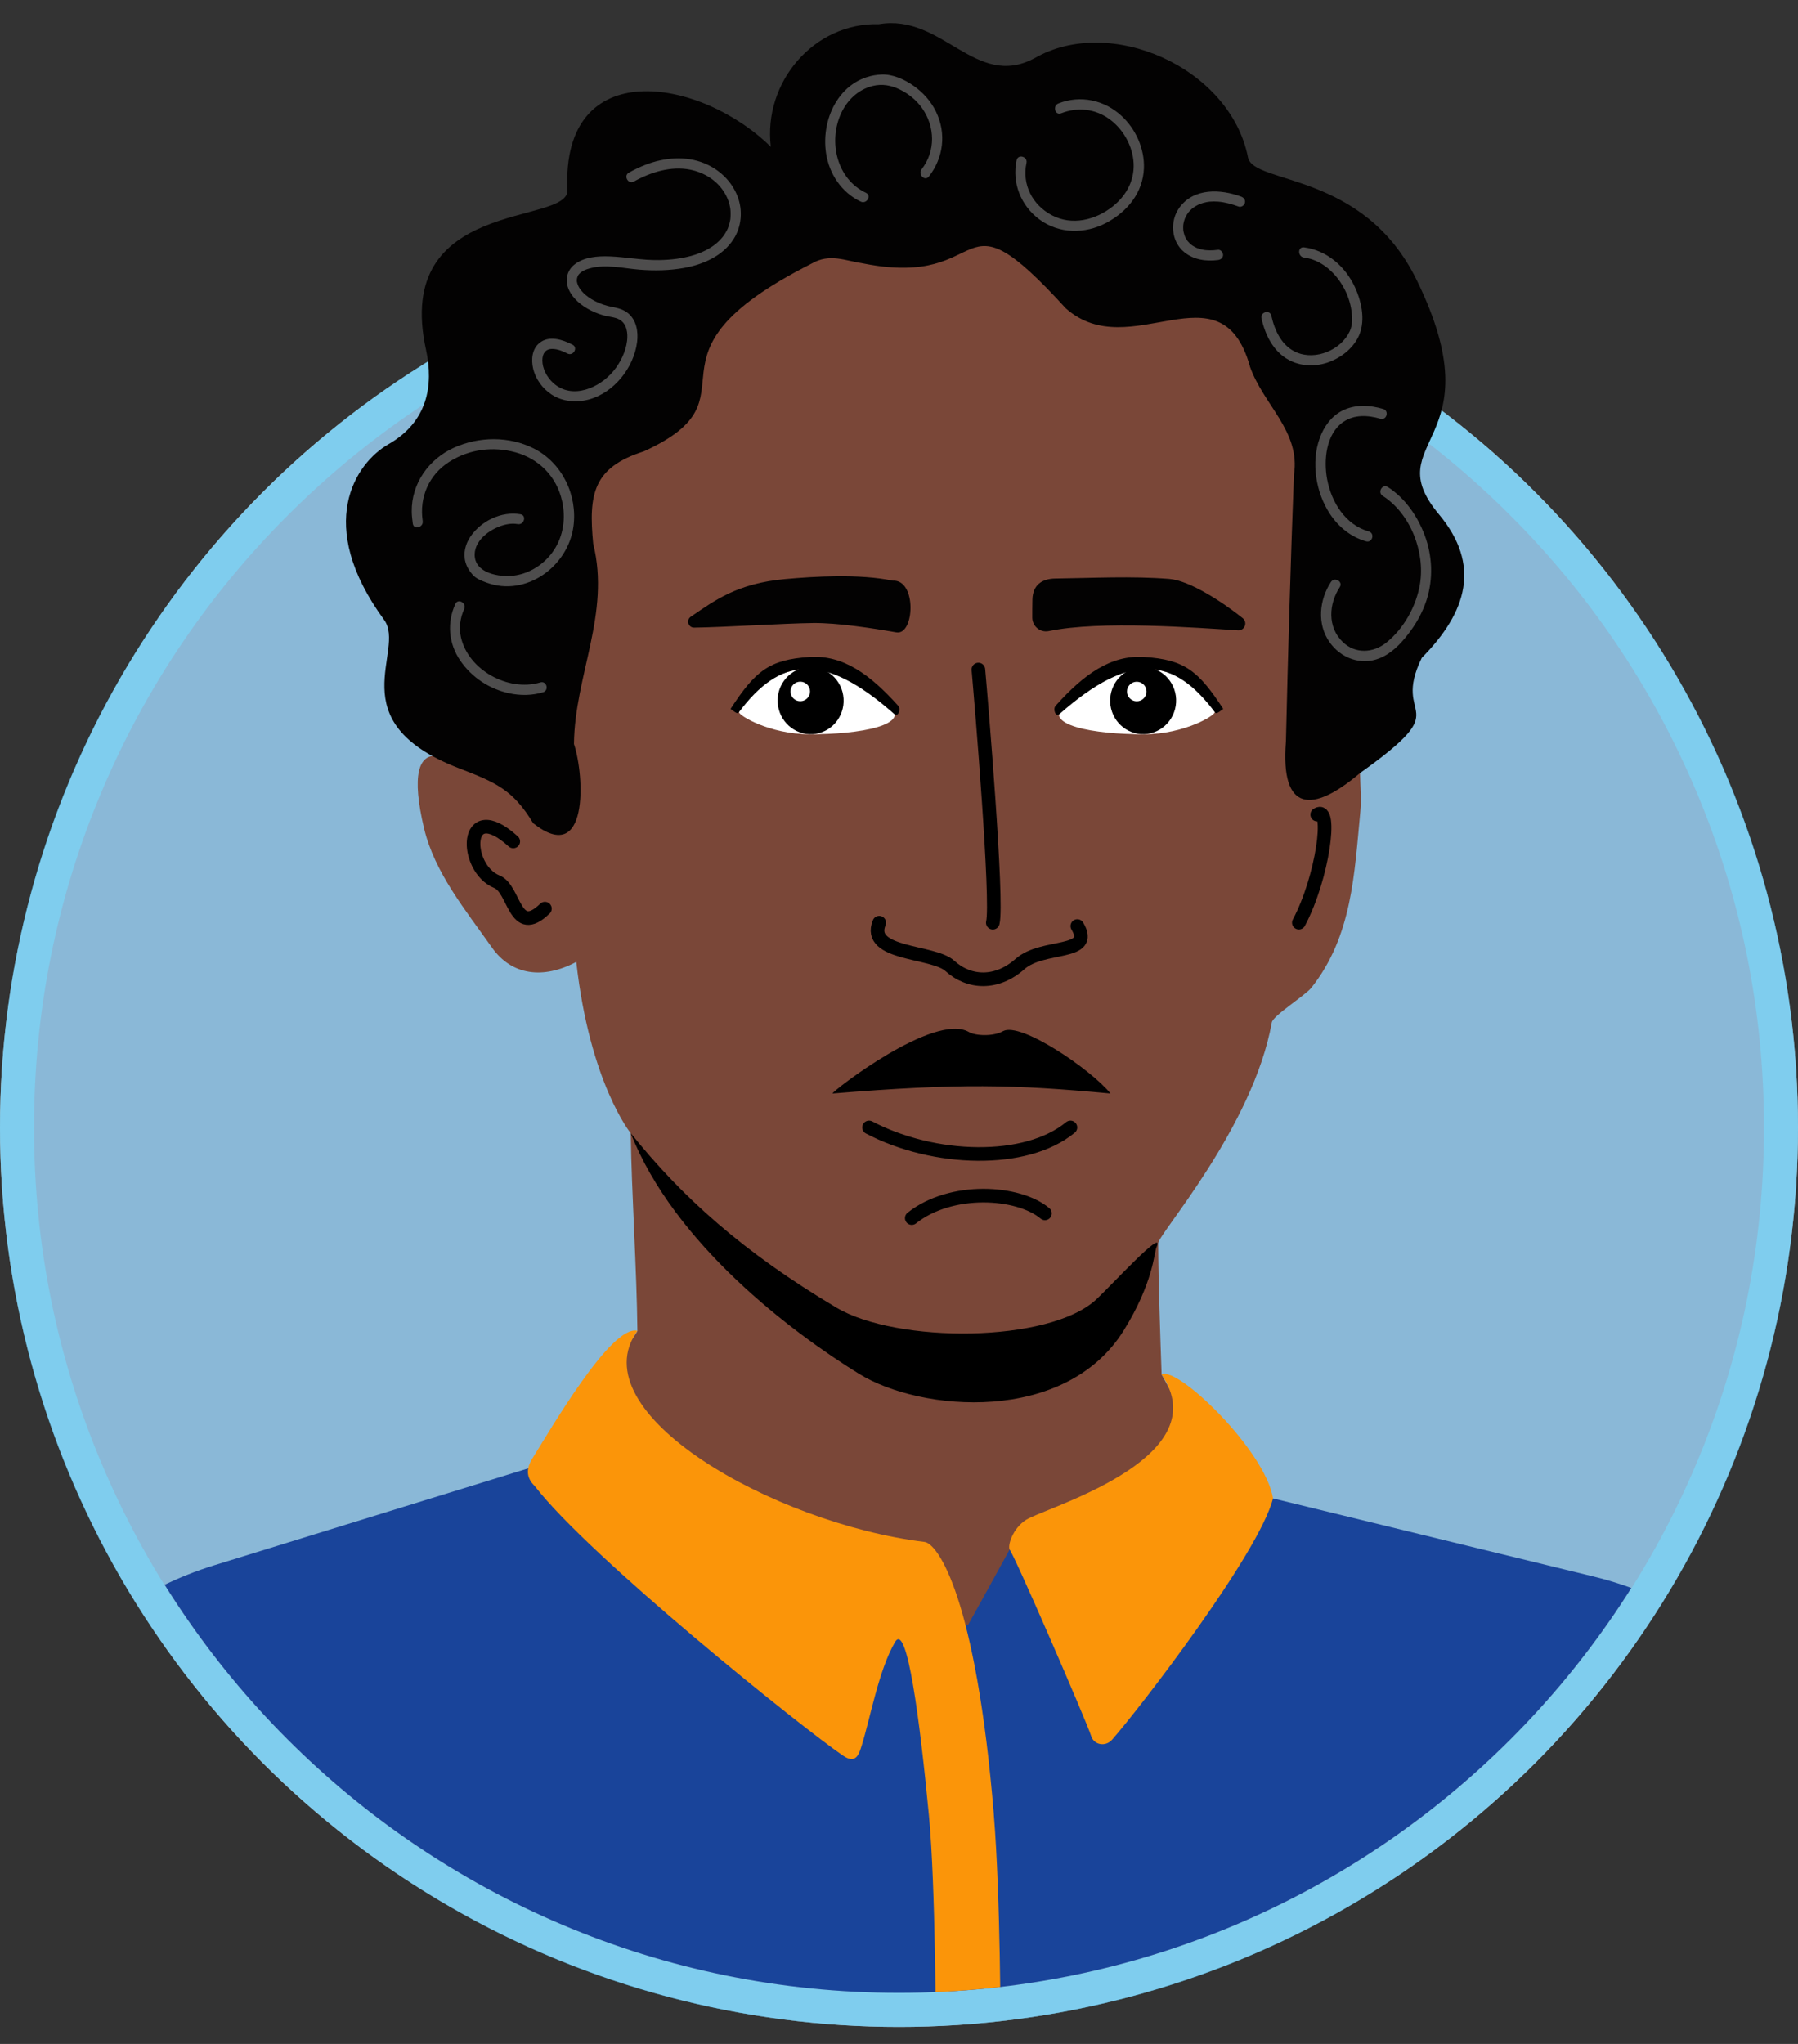
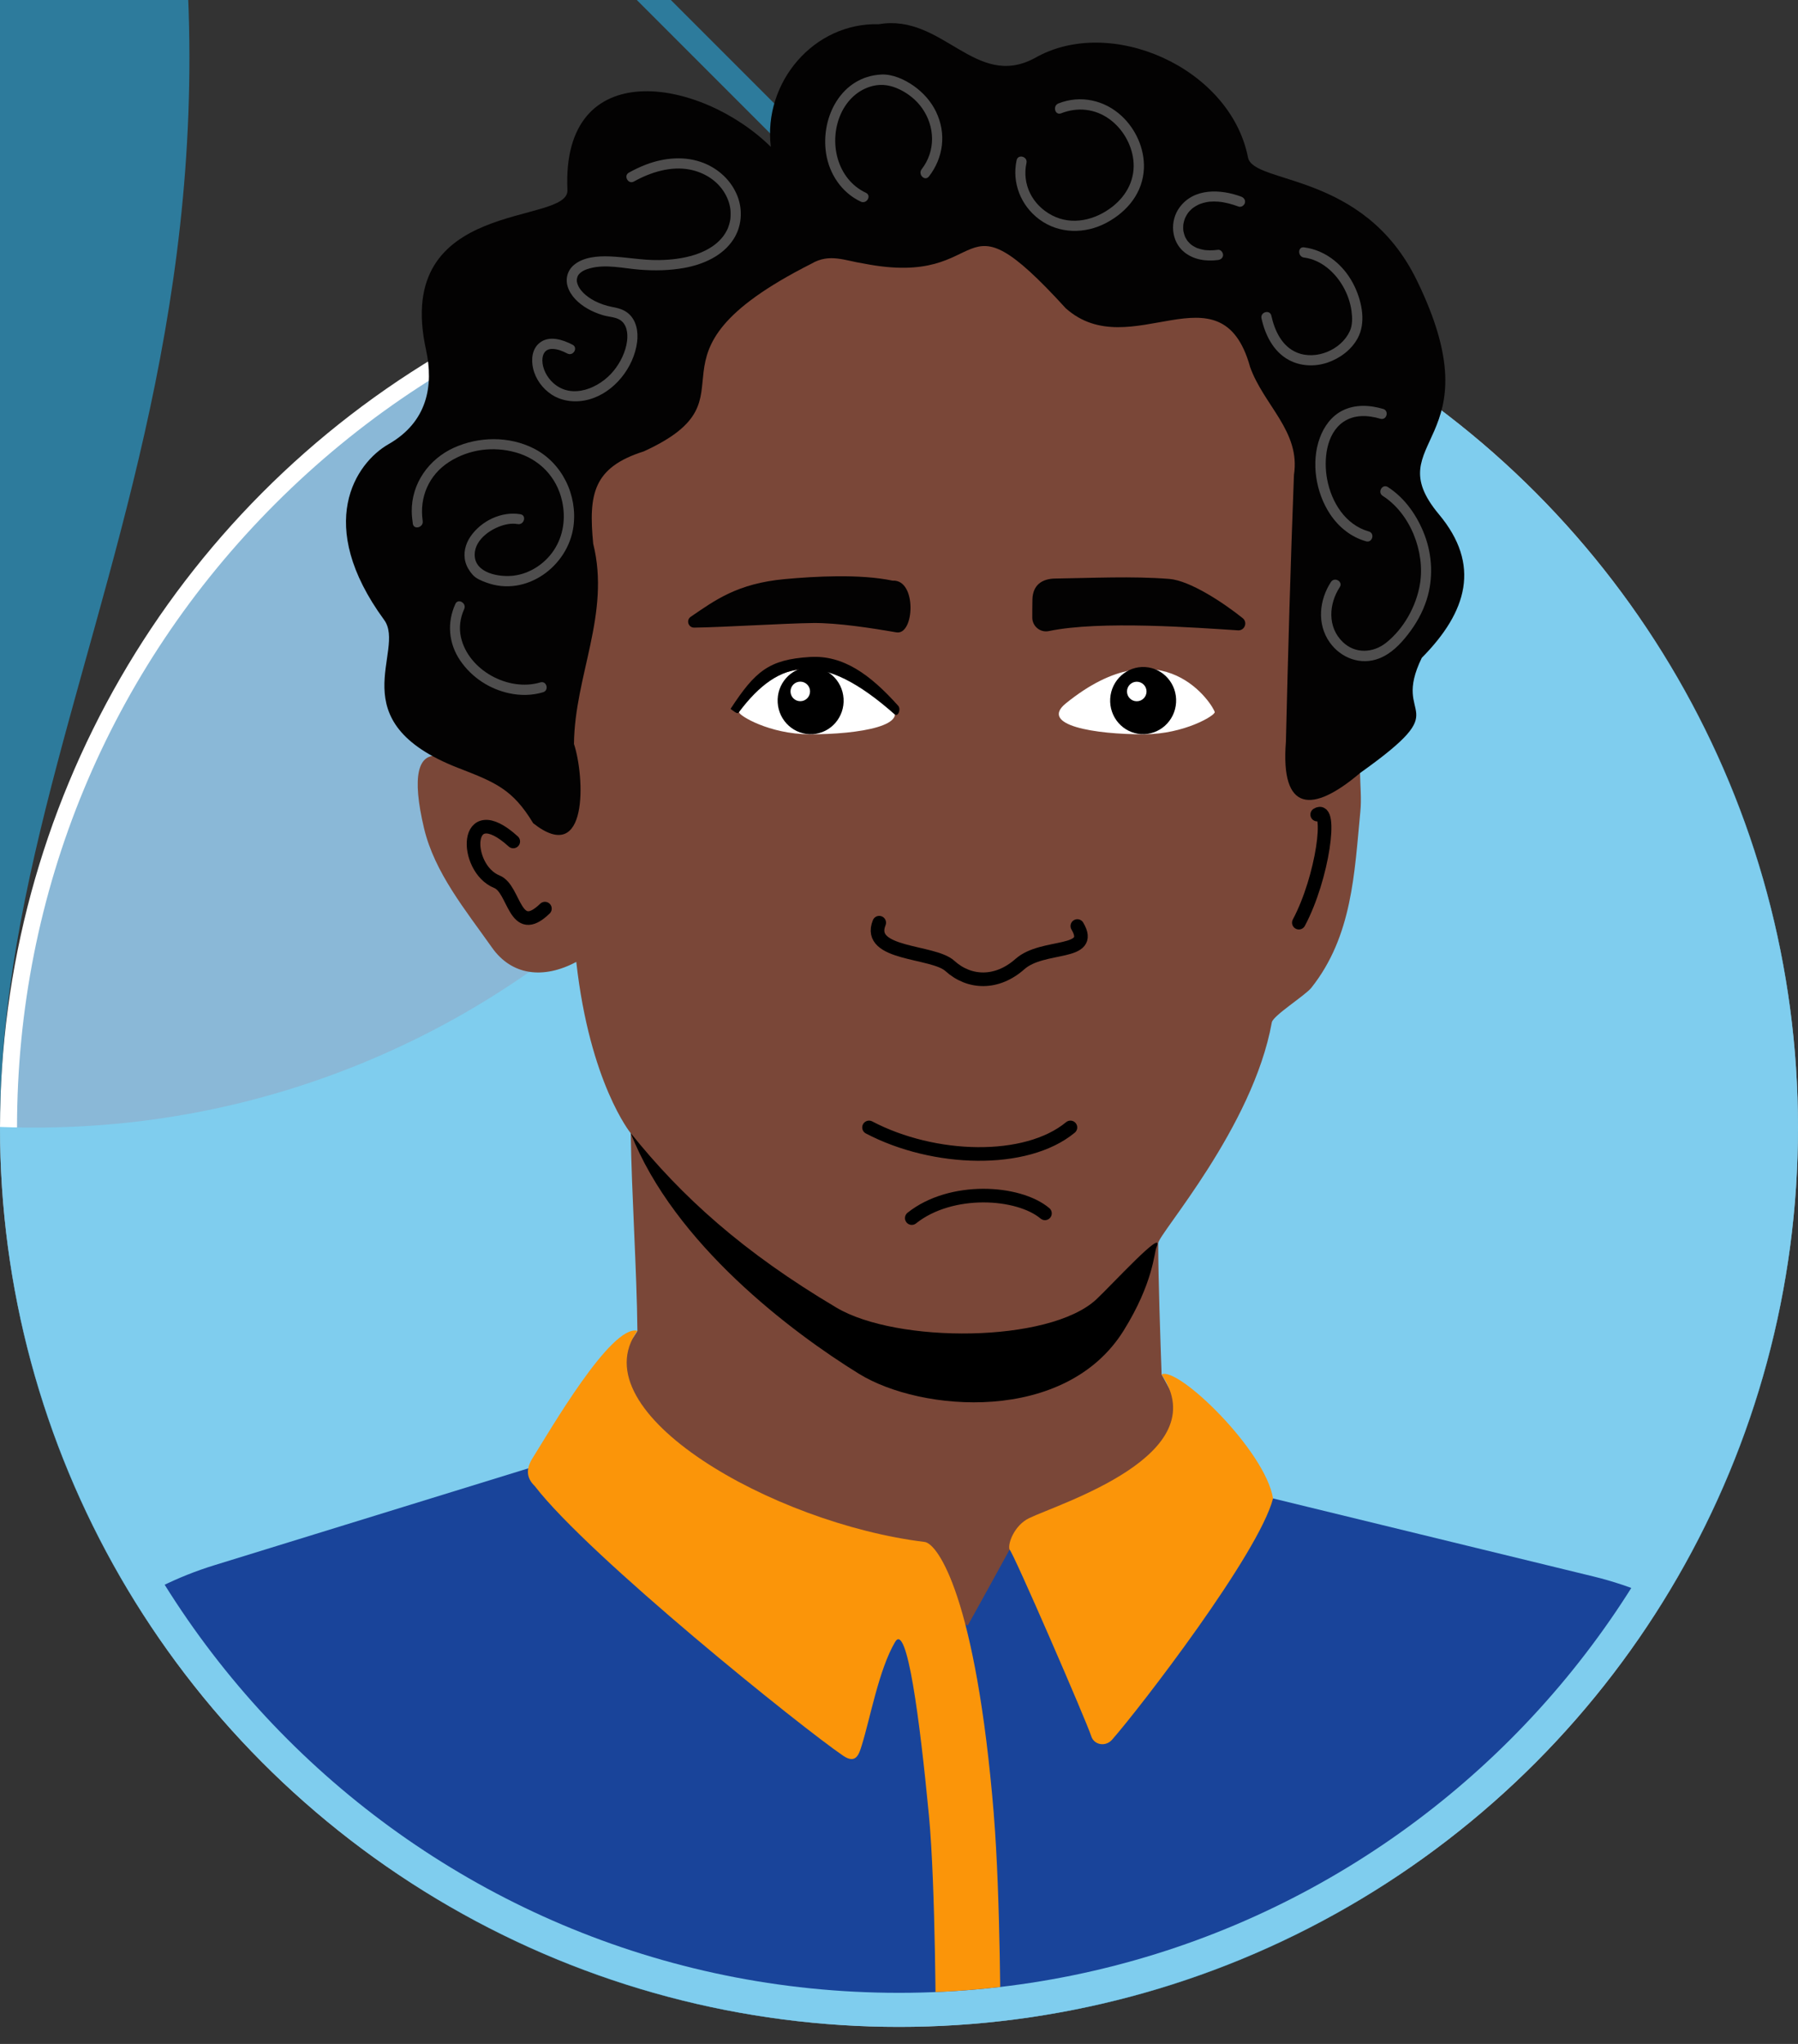
<svg xmlns="http://www.w3.org/2000/svg" id="Layer_1" viewBox="0 0 528 600">
  <rect x="0" y="0" width="528" height="600" fill="#333333" stroke="none" />
  <defs>
    <style>.cls-1,.cls-2{fill:none;}.cls-3{clip-path:url(#clippath);}.cls-4{fill:#fb9509;}.cls-5{fill:#030202;}.cls-6{fill:#fff;}.cls-7{fill:#19449a;}.cls-8{fill:#29abe2;}.cls-9{fill:#3c89bc;}.cls-10{fill:#7a4738;}.cls-2{stroke:#000;stroke-linecap:round;stroke-miterlimit:10;stroke-width:4px;}.cls-11{opacity:.3;}.cls-12{opacity:.6;}</style>
    <clipPath id="clippath">
      <path class="cls-1" d="M264,0h0c140.19,0,254,113.81,254,254v331H10V254C10,113.81,123.81,0,264,0Z" transform="translate(528 585) rotate(180)" />
    </clipPath>
  </defs>
  <circle class="cls-6" cx="264" cy="331" r="264" />
  <g class="cls-12">
    <path class="cls-9" d="M264,590c-69.18,0-134.22-26.94-183.14-75.86S5,400.18,5,331,31.94,196.78,80.86,147.86s113.96-75.86,183.14-75.86,134.22,26.94,183.14,75.86,75.86,113.96,75.86,183.14-26.94,134.22-75.86,183.14-113.96,75.86-183.14,75.86Z" />
-     <path class="cls-8" d="M264,77c34.29,0,67.56,6.71,98.87,19.96,30.24,12.79,57.41,31.11,80.74,54.44,23.33,23.33,41.65,50.49,54.44,80.74,13.24,31.31,19.96,64.57,19.96,98.87s-6.71,67.56-19.96,98.87c-12.79,30.24-31.11,57.41-54.44,80.74-23.33,23.33-50.49,41.65-80.74,54.44-31.31,13.24-64.57,19.96-98.87,19.96s-67.56-6.71-98.87-19.96c-30.24-12.79-57.41-31.11-80.74-54.44-23.33-23.33-41.65-50.49-54.44-80.74-13.24-31.31-19.96-64.57-19.96-98.87s6.71-67.56,19.96-98.87c12.79-30.24,31.11-57.41,54.44-80.74,23.33-23.33,50.49-41.65,80.74-54.44,31.31-13.24,64.57-19.96,98.87-19.96m0-10C118.2,67,0,185.2,0,331s118.2,264,264,264,264-118.2,264-264S409.8,67,264,67h0Z" />
+     <path class="cls-8" d="M264,77s-6.71,67.56-19.96,98.87c-12.79,30.24-31.11,57.41-54.44,80.74-23.33,23.33-50.49,41.65-80.74,54.44-31.31,13.24-64.57,19.96-98.87,19.96s-67.56-6.71-98.87-19.96c-30.24-12.79-57.41-31.11-80.74-54.44-23.33-23.33-41.65-50.49-54.44-80.74-13.24-31.31-19.96-64.57-19.96-98.87s6.71-67.56,19.96-98.87c12.79-30.24,31.11-57.41,54.44-80.74,23.33-23.33,50.49-41.65,80.74-54.44,31.31-13.24,64.57-19.96,98.87-19.96m0-10C118.2,67,0,185.2,0,331s118.2,264,264,264,264-118.2,264-264S409.8,67,264,67h0Z" />
  </g>
  <g class="cls-3">
    <g>
      <path class="cls-10" d="M128.95,221.95c43.68-82.4,63.67-165.85,160.62-162.28,96.14,3.54,110.07,97.66,109.82,167.24,.05,3.77,.46,7.58,.09,11.31-1.75,18.09-2.35,36.57-14.39,51.74-1.76,2.23-11.25,8.17-11.61,10.16-5.53,30.84-33.39,62.21-33.37,64.85,.07,11.55,.6,26.96,1.01,38.51,.25,.56,50.64,92.34,47.85,93.4-28.02,10.72-291.32,21.66-292.06,15.97,.32-1.93,90.29-120.28,90.27-122.21-.19-18.04-1.69-39.94-1.96-57.98,0,0-12-14.68-15.99-50.29-9.7,5.17-18.99,3.96-24.75-4.2-7.72-10.95-16.87-21.98-19.97-35.08-3.6-15.2-1.84-22.16,4.43-21.14Z" />
      <path class="cls-5" d="M238.77,182.89c7.12-.08,17.39,1.51,24.46,2.74,5.36,.93,6.08-15.61-1.1-15.18-9.76-2.03-23-1.24-31.6-.46-14.1,1.28-20.67,6.3-27.68,11.06-1.44,.98-.73,3.21,1,3.19,8.65-.11,26.44-1.25,34.91-1.35Z" />
      <path class="cls-5" d="M303.14,181.3c.01,2.55,2.35,4.48,4.84,3.96,15.15-3.18,43.68-.97,55.57-.22,1.96,.12,2.91-2.35,1.38-3.58-5.51-4.42-15.44-11.04-21.58-11.52-11.1-.86-22.31-.26-33.47-.11-3.83,.05-6.59,1.84-6.7,6.15-.04,1.73-.04,3.46-.04,5.32Z" />
-       <path d="M244.47,321c37.4-3.06,53.18-2.64,81.64,0-5.68-7.05-26.35-21.08-31.51-18.33-2.91,1.66-8.16,1.4-10.05,.29-10.16-5.95-40.3,17.49-40.08,18.04Z" />
      <path class="cls-2" d="M306.86,356.18c-7.83-6.57-27.6-7.78-39.11,1.39" />
      <g>
        <path class="cls-6" d="M217.03,209.04c.34-1.74,14.95-25.89,43.74-2.55,7.9,6.4-8.52,9.12-23.07,9.06-11.71-.04-20.79-5.51-20.67-6.51Z" />
        <path d="M237.88,192.86c9.67-.58,17.54,5.01,25.88,14.32,.91,1.02-.05,3.4-1.08,2.49-21.26-18.83-33.82-16.41-45.66-.64-.39,.52-.58,.51-2.49-.93,7.22-11.04,11.24-14.51,23.34-15.24Z" />
        <ellipse cx="238.05" cy="205.66" rx="9.69" ry="9.86" transform="translate(-11.98 14.75) rotate(-3.46)" />
        <circle class="cls-6" cx="235.01" cy="202.97" r="2.87" />
      </g>
      <g>
        <path class="cls-6" d="M356.72,209.04c-.34-1.74-14.95-25.89-43.74-2.55-7.9,6.4,8.52,9.12,23.07,9.06,11.71-.04,20.79-5.51,20.67-6.51Z" />
-         <path d="M335.87,192.86c-9.67-.58-17.54,5.01-25.88,14.32-.91,1.02,.05,3.4,1.08,2.49,21.26-18.83,33.82-16.41,45.66-.64,.39,.52,.58,.51,2.49-.93-7.22-11.04-11.24-14.51-23.34-15.24Z" />
        <ellipse cx="335.7" cy="205.66" rx="9.86" ry="9.69" transform="translate(110.15 528.33) rotate(-86.54)" />
        <circle class="cls-6" cx="333.82" cy="202.99" r="2.87" />
      </g>
      <path d="M185.24,332.67c12.73,32.46,47.36,58.5,67.02,70.62,18.22,11.23,60.63,14.77,77.73-12.73,8.7-13.99,8.93-22.83,9.62-24.43,2.74-6.29-13.37,11.33-17.68,15.32-13.9,12.87-58.57,12.92-76.28,2.42-27.47-16.29-45.45-32.57-60.41-51.21Z" />
-       <path class="cls-2" d="M287.31,196.55c.86,9.48,5.77,68.16,4.24,74.31" />
      <path class="cls-2" d="M316.37,271.84c5.22,8.76-10.08,5.16-16.84,11.15-6.76,6-14.86,5.76-20.6,.55-4.96-4.5-24.6-3.16-20.74-12.68" />
      <path class="cls-2" d="M314.34,330.96c-13.04,10.77-40.07,10-59.14,0" />
      <path class="cls-2" d="M150.72,247.01c-14.65-13.31-14.62,7.89-4.79,11.83,5.3,2.13,5.07,16.62,14.09,7.89" />
      <path class="cls-2" d="M386.81,239.12c4.51-2.94,1.66,18.49-5.39,31.73" />
      <path class="cls-7" d="M547.32,602.23v-38.4c0-47.97-32.8-89.71-79.41-101.06l-94.07-22.9s-76.44,15.51-77.37,15.04c-2.52,4.62-10.69,19.43-12.25,22.21l-129.09-46.08-92.2,28.44c-43.61,13.45-73.36,53.76-73.36,99.39v43.36H547.32Z" />
      <path class="cls-4" d="M291.85,532.63c-5.22-63.6-16.45-79.52-20.33-79.99-44.5-5.42-101.59-38.02-84.33-61.99-7.73-1.94-25.9,29.65-30.77,37.34-1.83,2.89-2.08,5.66,.61,8.24,15.92,20.7,78.67,71.11,90.59,79.18,3.82,2.59,4.67-.58,5.46-3.12,2.47-7.9,4.97-22.05,9.73-30.22,3.53-6.27,7.3,22.76,9.98,50.87,1.97,20.68,2.02,63.77,2.02,63.77h19s.04-39.57-1.97-64.07Z" />
      <path class="cls-4" d="M296.48,454.91c.93,.47,22.62,50.45,23.97,54.75,.81,2.56,4.18,3.24,6.13,1.02,8.15-9.26,43.1-54.64,47.26-70.81-2.28-14.12-28.06-38.95-32.72-36.39,16.05,23.74-29.93,37.83-38.94,42.19-4.34,2.1-6.35,7.6-5.71,9.24Z" />
      <path class="cls-5" d="M367.04,107.56c4.01,11.42,14.93,19.03,12.94,31.86-1,26.09-1.74,52.19-2.36,78.3-1.64,20.76,7.78,21.09,21.79,9.19,29.05-20.66,8.84-14.82,18.11-33.8,13.4-13.55,17.39-27.34,5.04-42.12-18.46-22.09,17.09-20.57-6.57-68.85-15.65-31.93-47.93-27.9-49.51-35.94-5.2-26.37-40.47-41.91-62.63-29.14-17.47,9.36-27.01-13.16-45.77-9.95-19.07-.53-34.01,17.06-31.72,36-20.68-20.33-61.56-27.29-59.73,12.68,.48,10.53-51.37,2.03-41.53,46.88,2.31,10.55,.42,21.2-11.03,27.74-9.61,5.49-21.83,23.46-1.27,51.56,6.61,9.04-13.67,29.75,21.9,43.52,10.79,4.18,15.88,6.22,21.88,16.18,16.3,12.83,15.14-13.67,11.97-23.28,.2-20.02,10.79-38.22,5.65-58.77-1.4-14.57-.04-22.39,14.85-27.11,35.71-16.31-5.28-27.53,49.19-55.08,5.39-3.18,9.93-.88,15.43-.06,38.41,7.56,25.9-23.49,59.3,13.13,19.03,16.94,45.5-13.28,54.08,17.03Z" />
      <g class="cls-11">
        <path class="cls-6" d="M406.15,120.04c-3.95-1.17-8.28-1.39-12.03,.54-3.18,1.63-5.33,4.66-6.54,7.95-2.64,7.18-1.18,16.09,3.01,22.39,2.52,3.8,6.15,6.74,10.57,7.98,1.86,.53,2.66-2.37,.8-2.89-6.9-1.95-10.96-8.58-12.23-15.29-1.08-5.69-.31-13.4,4.75-16.87,3.22-2.21,7.22-2.01,10.88-.93,1.86,.55,2.65-2.35,.8-2.89h0Z" />
        <path class="cls-6" d="M406.05,145.56c8.16,5.24,12.47,16.46,10.94,25.85-1.06,6.5-4.75,13.15-9.94,17.27-3.86,3.07-9.12,3.3-12.76-.24-4.51-4.38-4.1-11.11-.86-16.08,1.06-1.62-1.54-3.13-2.59-1.51-3.45,5.29-4.15,12.35-.38,17.69,3.28,4.65,9.15,6.87,14.57,4.73,3.49-1.38,6.12-4.08,8.39-6.99,2.4-3.07,4.33-6.48,5.52-10.19,1.97-6.17,1.7-12.94-.58-18.99-2.1-5.57-5.73-10.87-10.8-14.12-1.63-1.05-3.14,1.55-1.51,2.59h0Z" />
        <path class="cls-6" d="M382.93,75.6c5.01,.65,9.11,4.31,11.52,8.57,1.23,2.18,2.09,4.6,2.43,7.09,.27,1.96,.34,4.16-.51,5.98-2.55,5.49-9.94,8.6-15.58,6.23-4.38-1.84-6.48-6.43-7.45-10.8-.42-1.88-3.31-1.09-2.89,.8,1.07,4.81,3.44,9.67,7.92,12.14,3.5,1.93,7.74,2.1,11.49,.82,3.6-1.24,6.93-3.69,8.79-7.06,2.54-4.59,1.32-10.57-.78-15.1-2.8-6.04-8.22-10.79-14.93-11.66-1.91-.25-1.89,2.75,0,3h0Z" />
        <path class="cls-6" d="M364.53,57.74c-6.07-2.26-13.91-2.62-18.15,3.16-2.91,3.96-2.51,9.95,1.39,13.12,2.77,2.25,6.43,2.76,9.89,2.31,.8-.1,1.5-.61,1.5-1.5,0-.73-.69-1.61-1.5-1.5s-1.58,.16-2.37,.16c-.36,0-.72-.02-1.08-.05-.16-.01-.32-.03-.48-.05,.32,.04-.25-.04-.33-.06-.61-.11-1.21-.28-1.8-.49-.12-.04-.41-.17-.13-.05-.12-.05-.24-.11-.36-.17-.27-.13-.52-.28-.77-.43-.11-.07-.21-.14-.32-.21-.07-.05-.43-.34-.12-.08-.2-.17-.4-.33-.58-.52s-.35-.37-.52-.56c-.04-.05-.08-.1-.13-.16,0,0,.18,.24,.08,.1-.09-.12-.17-.24-.25-.37-.13-.19-.24-.39-.35-.59-.05-.1-.1-.2-.15-.31-.03-.06-.05-.12-.08-.18-.08-.17,.13,.35,.02,.04-.16-.46-.3-.92-.4-1.4-.01-.07-.07-.43-.04-.18,.04,.26-.01-.13-.02-.19-.02-.26-.03-.52-.03-.78,0-.25,.02-.49,.03-.74,.01-.18,.04-.33,0-.04,.02-.13,.04-.26,.06-.39,.09-.49,.23-.97,.4-1.44,.05-.14,.18-.41,.04-.11,.05-.11,.1-.22,.15-.32,.12-.25,.25-.49,.39-.72,.13-.21,.27-.4,.4-.6,.21-.31-.12,.13,.05-.07,.1-.12,.2-.24,.31-.36,.18-.2,.37-.39,.57-.57,.09-.09,.19-.17,.29-.25,.04-.04,.09-.07,.13-.11,.27-.24-.17,.12,0,0,.48-.35,.98-.67,1.51-.93,.12-.06,.25-.12,.38-.18,.31-.15-.1,.03,.15-.06,.32-.11,.63-.23,.95-.32s.68-.18,1.02-.25c.2-.04,.4-.07,.61-.1,.24-.03-.23,.03,.02,0,.12-.01,.24-.03,.35-.04,.83-.07,1.67-.07,2.5,0,1.88,.14,4.02,.71,5.96,1.44,.76,.28,1.64-.32,1.85-1.05,.23-.84-.29-1.56-1.05-1.85h0Z" />
        <path class="cls-6" d="M311.59,33.27c4.84-1.91,9.99-1.36,14.22,1.71,3.79,2.75,6.44,7.24,7,11.89,.67,5.54-1.82,10.41-6.12,13.79-5.02,3.94-11.84,5.63-17.72,2.57s-8.89-9.17-7.54-15.4c.41-1.88-2.48-2.69-2.89-.8-1.43,6.62,1.23,13.32,6.64,17.35,5.79,4.32,13.48,4.36,19.74,1.02s10.74-8.95,11-16.03c.21-5.71-2.38-11.46-6.55-15.33-5.04-4.68-12.12-6.22-18.56-3.67-1.77,.7-1,3.6,.8,2.89h0Z" />
        <path class="cls-6" d="M272.77,51.83c4.31-5.55,5.18-12.66,2.11-19.02-1.46-3.03-3.77-5.62-6.51-7.56s-6.26-3.52-9.55-3.37c-11.71,.57-17.86,12.44-16.24,23.1,.92,6.07,4.57,11.56,10.19,14.21,1.74,.82,3.26-1.77,1.51-2.59-8.52-4.01-11.06-14.92-7.36-23.16,1.8-3.99,5.06-7.16,9.38-8.21,2.76-.67,5.33-.2,7.89,1.03s4.93,3.13,6.59,5.49c3.84,5.44,4.01,12.6-.13,17.94-1.17,1.51,.94,3.64,2.12,2.12h0Z" />
        <path class="cls-6" d="M186.17,53.28c4.95-2.77,10.9-4.57,16.4-3.5,4.19,.82,7.87,3.13,10.03,6.55,1.01,1.6,1.65,3.28,1.88,5.06,.08,.64,.1,1.84,.02,2.72-.04,.43,.02-.04-.05,.39-.04,.22-.08,.44-.13,.66-.12,.51-.27,1-.44,1.49s-.19,.52-.49,1.09c-.24,.46-.52,.91-.81,1.34-.5,.71-1.22,1.51-2.05,2.23-1.76,1.54-4.17,2.74-6.54,3.5-3.39,1.08-6.94,1.48-10.48,1.54-4.88,.08-9.63-.9-14.48-1.08-3.49-.13-7.61,.15-10.43,2.46-1.94,1.59-2.64,4.1-1.87,6.48,.89,2.76,3.22,4.88,5.65,6.31,1.52,.89,3.18,1.58,4.87,2.06,1.54,.44,3.35,.47,4.72,1.27,2.07,1.21,2.48,3.88,2.17,6.29-.41,3.17-1.94,6.27-3.95,8.73-4.09,5.01-12.19,8.56-17.72,3.56-1.89-1.7-3.19-4.23-3.2-6.62,0-2.02,.91-3.37,2.87-3.38,1.57-.01,3.11,.64,4.48,1.35,1.71,.88,3.23-1.71,1.51-2.59-2.89-1.49-6.86-2.82-9.71-.51-2.18,1.77-2.46,4.84-1.88,7.41,.7,3.15,2.76,5.97,5.44,7.73,3.22,2.11,7.33,2.44,10.99,1.44,7.4-2.02,13.2-9.39,14.13-16.91,.36-2.97-.19-6.33-2.6-8.36-1.37-1.15-2.9-1.52-4.61-1.86-1.84-.36-3.65-.93-5.31-1.81-2.31-1.22-4.71-3.17-5.16-5.62-.12-.63,.08-1.55,.5-2.08,.77-.97,1.99-1.5,3.28-1.85,4.83-1.3,9.9,.03,14.76,.4,4.3,.33,8.64,.25,12.89-.51,5.6-1,11.36-3.49,14.55-8.43,2.41-3.73,2.78-8.5,1.18-12.61-1.74-4.49-5.36-7.91-9.79-9.71-5.45-2.22-11.66-1.66-17.07,.4-1.74,.67-3.43,1.47-5.06,2.38s-.17,3.54,1.51,2.59h0Z" />
        <path class="cls-6" d="M124.13,152.94c-1.04-6.95,1.83-13.55,7.76-17.34s13.01-4.61,19.48-2.82c6.97,1.92,12.12,7.2,13.69,14.28,1.11,4.99,.43,10.17-2.42,14.47-2.65,3.99-7.05,6.88-11.83,7.46-4.21,.51-11.46-.72-11.42-6.19,.03-4.66,5.32-8.05,9.38-8.87,1.06-.22,2.19-.27,3.26-.08,1.89,.32,2.7-2.57,.8-2.89-5.55-.95-11.52,1.95-14.67,6.54-1.49,2.18-2.2,4.94-1.47,7.52,.39,1.4,1.17,2.64,2.12,3.72,1.02,1.15,2.63,1.76,4.04,2.28,11.62,4.3,23.97-4.73,25.55-16.5,1.23-9.18-3.33-18.66-11.66-22.87-7.24-3.66-16.1-3.54-23.44-.22s-12.51,10.48-12.39,18.78c.02,1.18,.15,2.36,.32,3.53,.29,1.9,3.18,1.09,2.89-.8h0Z" />
        <path class="cls-6" d="M133.73,177.28c-2.53,5.51-2,11.63,1.43,16.64s8.64,8.36,14.38,9.59c3.29,.71,6.71,.67,9.94-.3,1.84-.55,1.06-3.45-.8-2.89-9.37,2.82-21.18-3.59-23.33-13.3-.61-2.77-.21-5.66,.96-8.22,.8-1.74-1.78-3.27-2.59-1.51h0Z" />
      </g>
    </g>
  </g>
</svg>